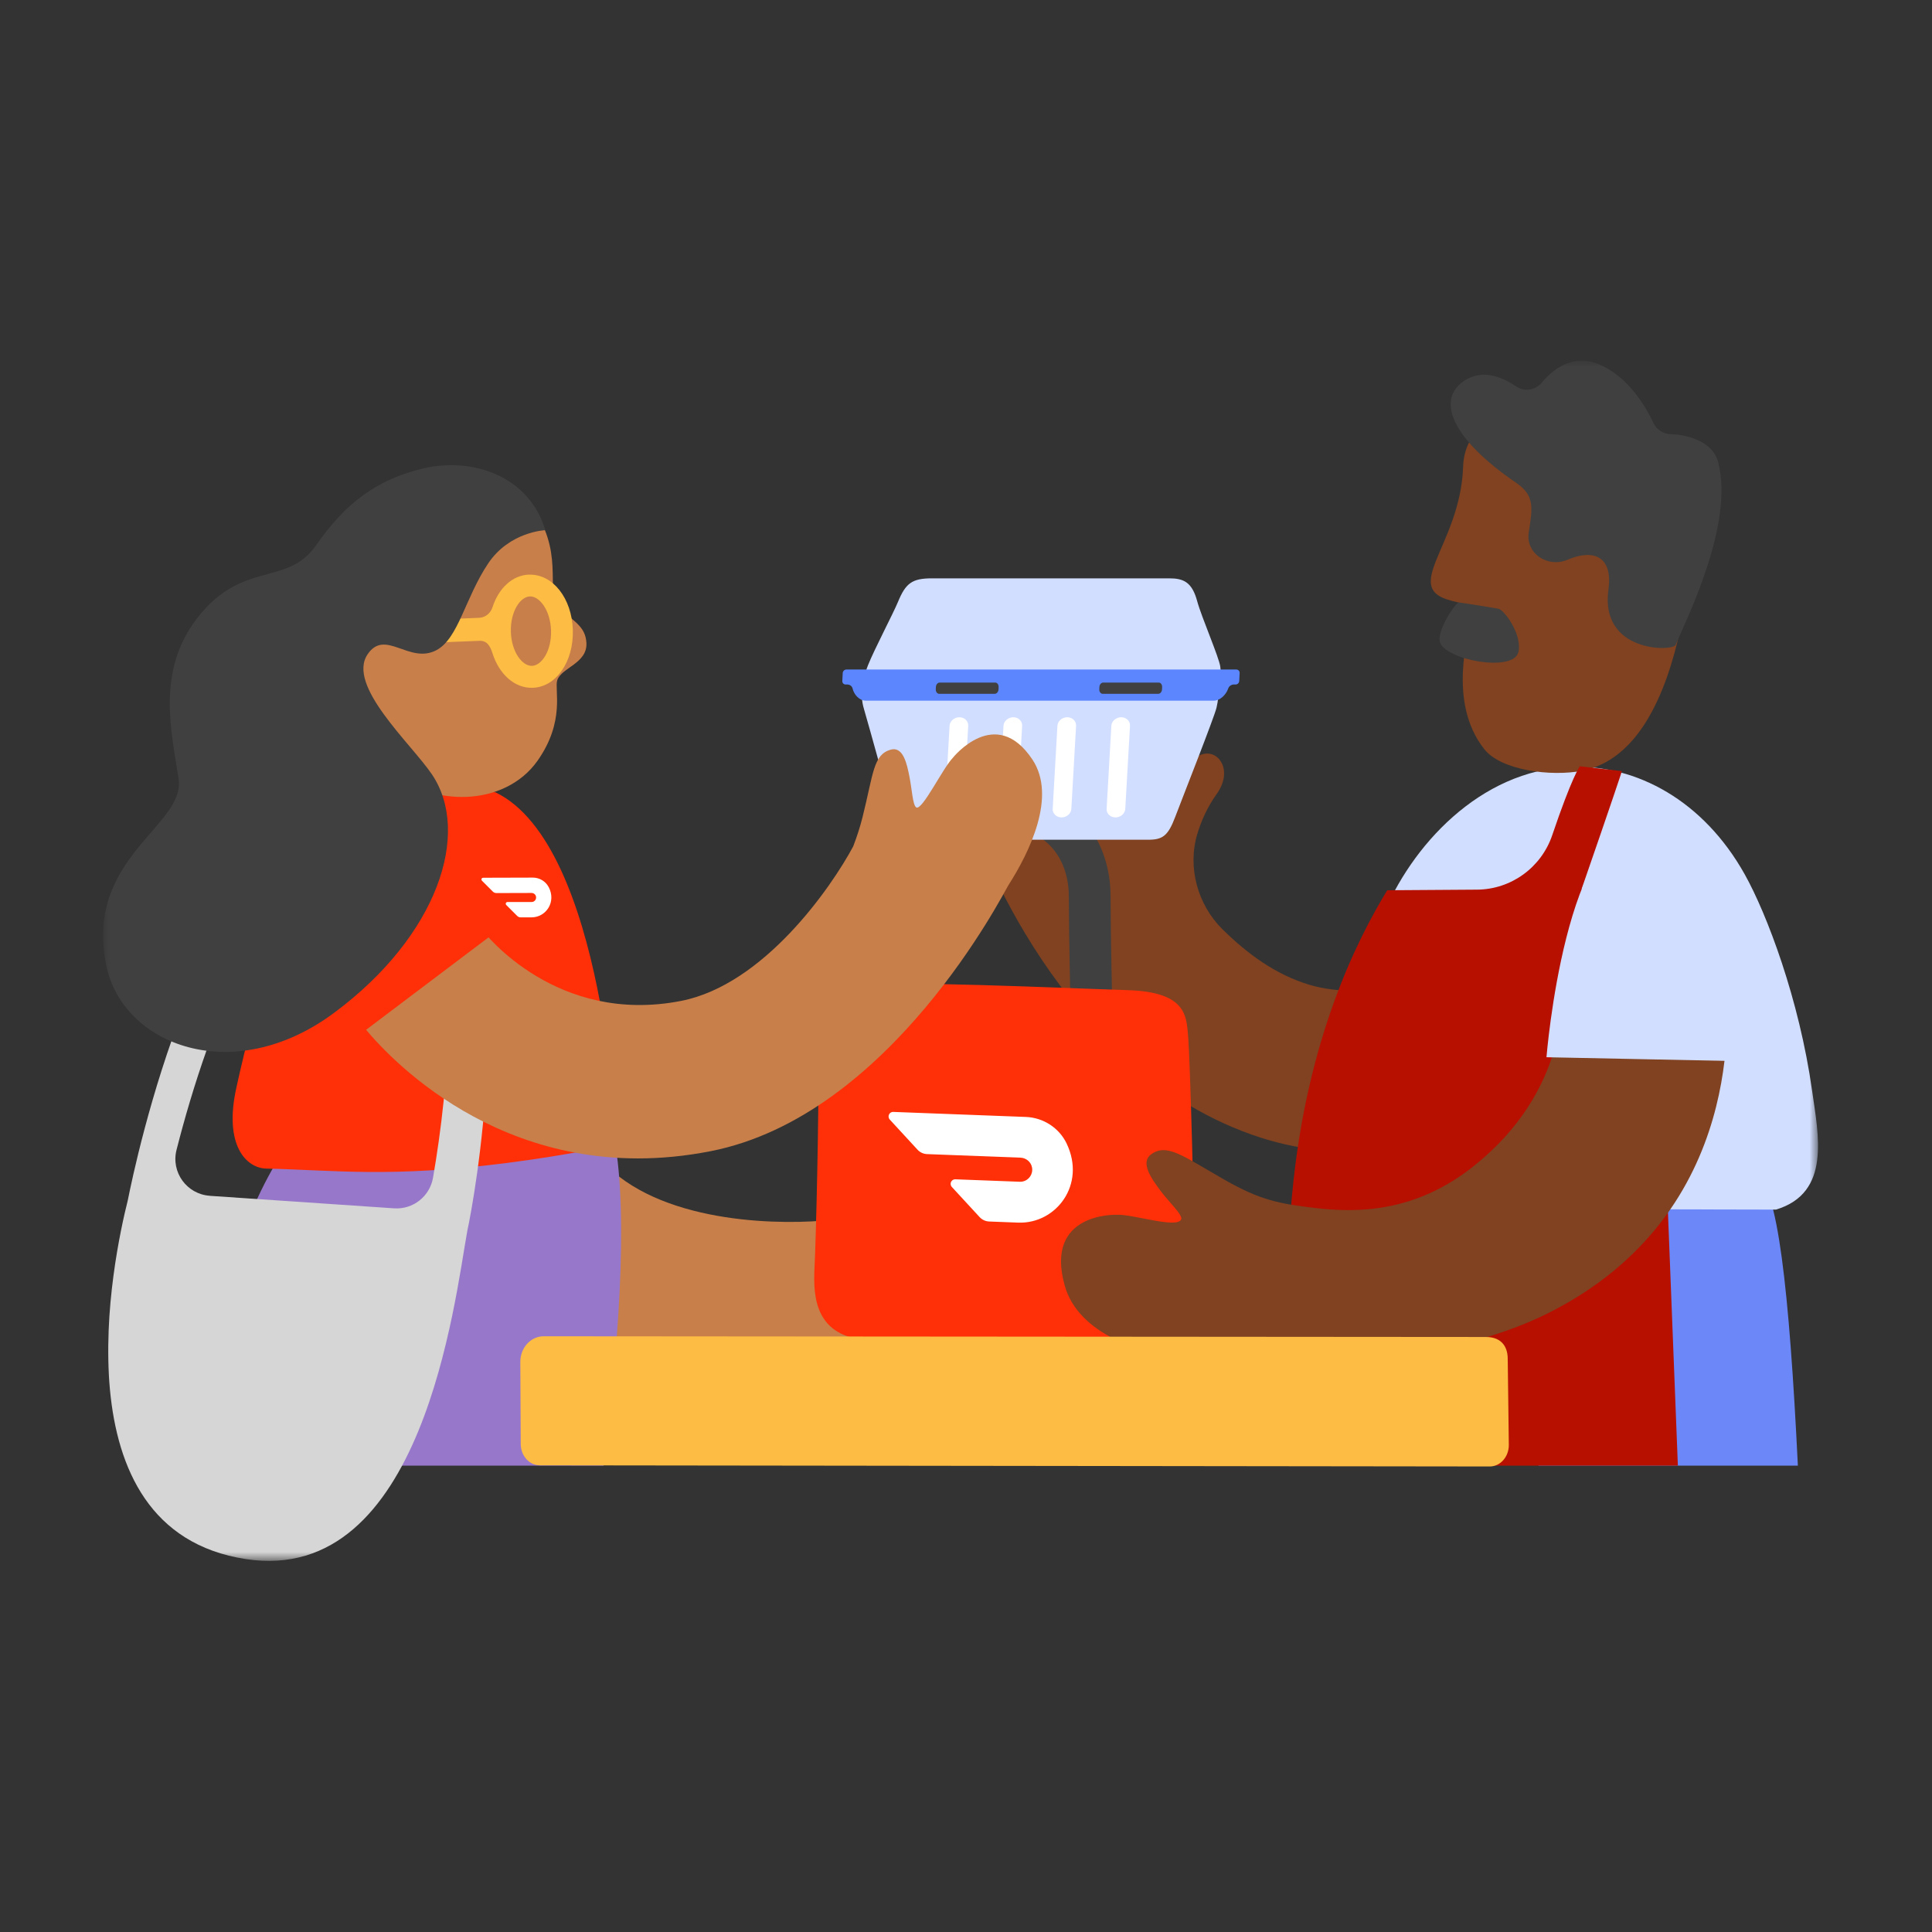
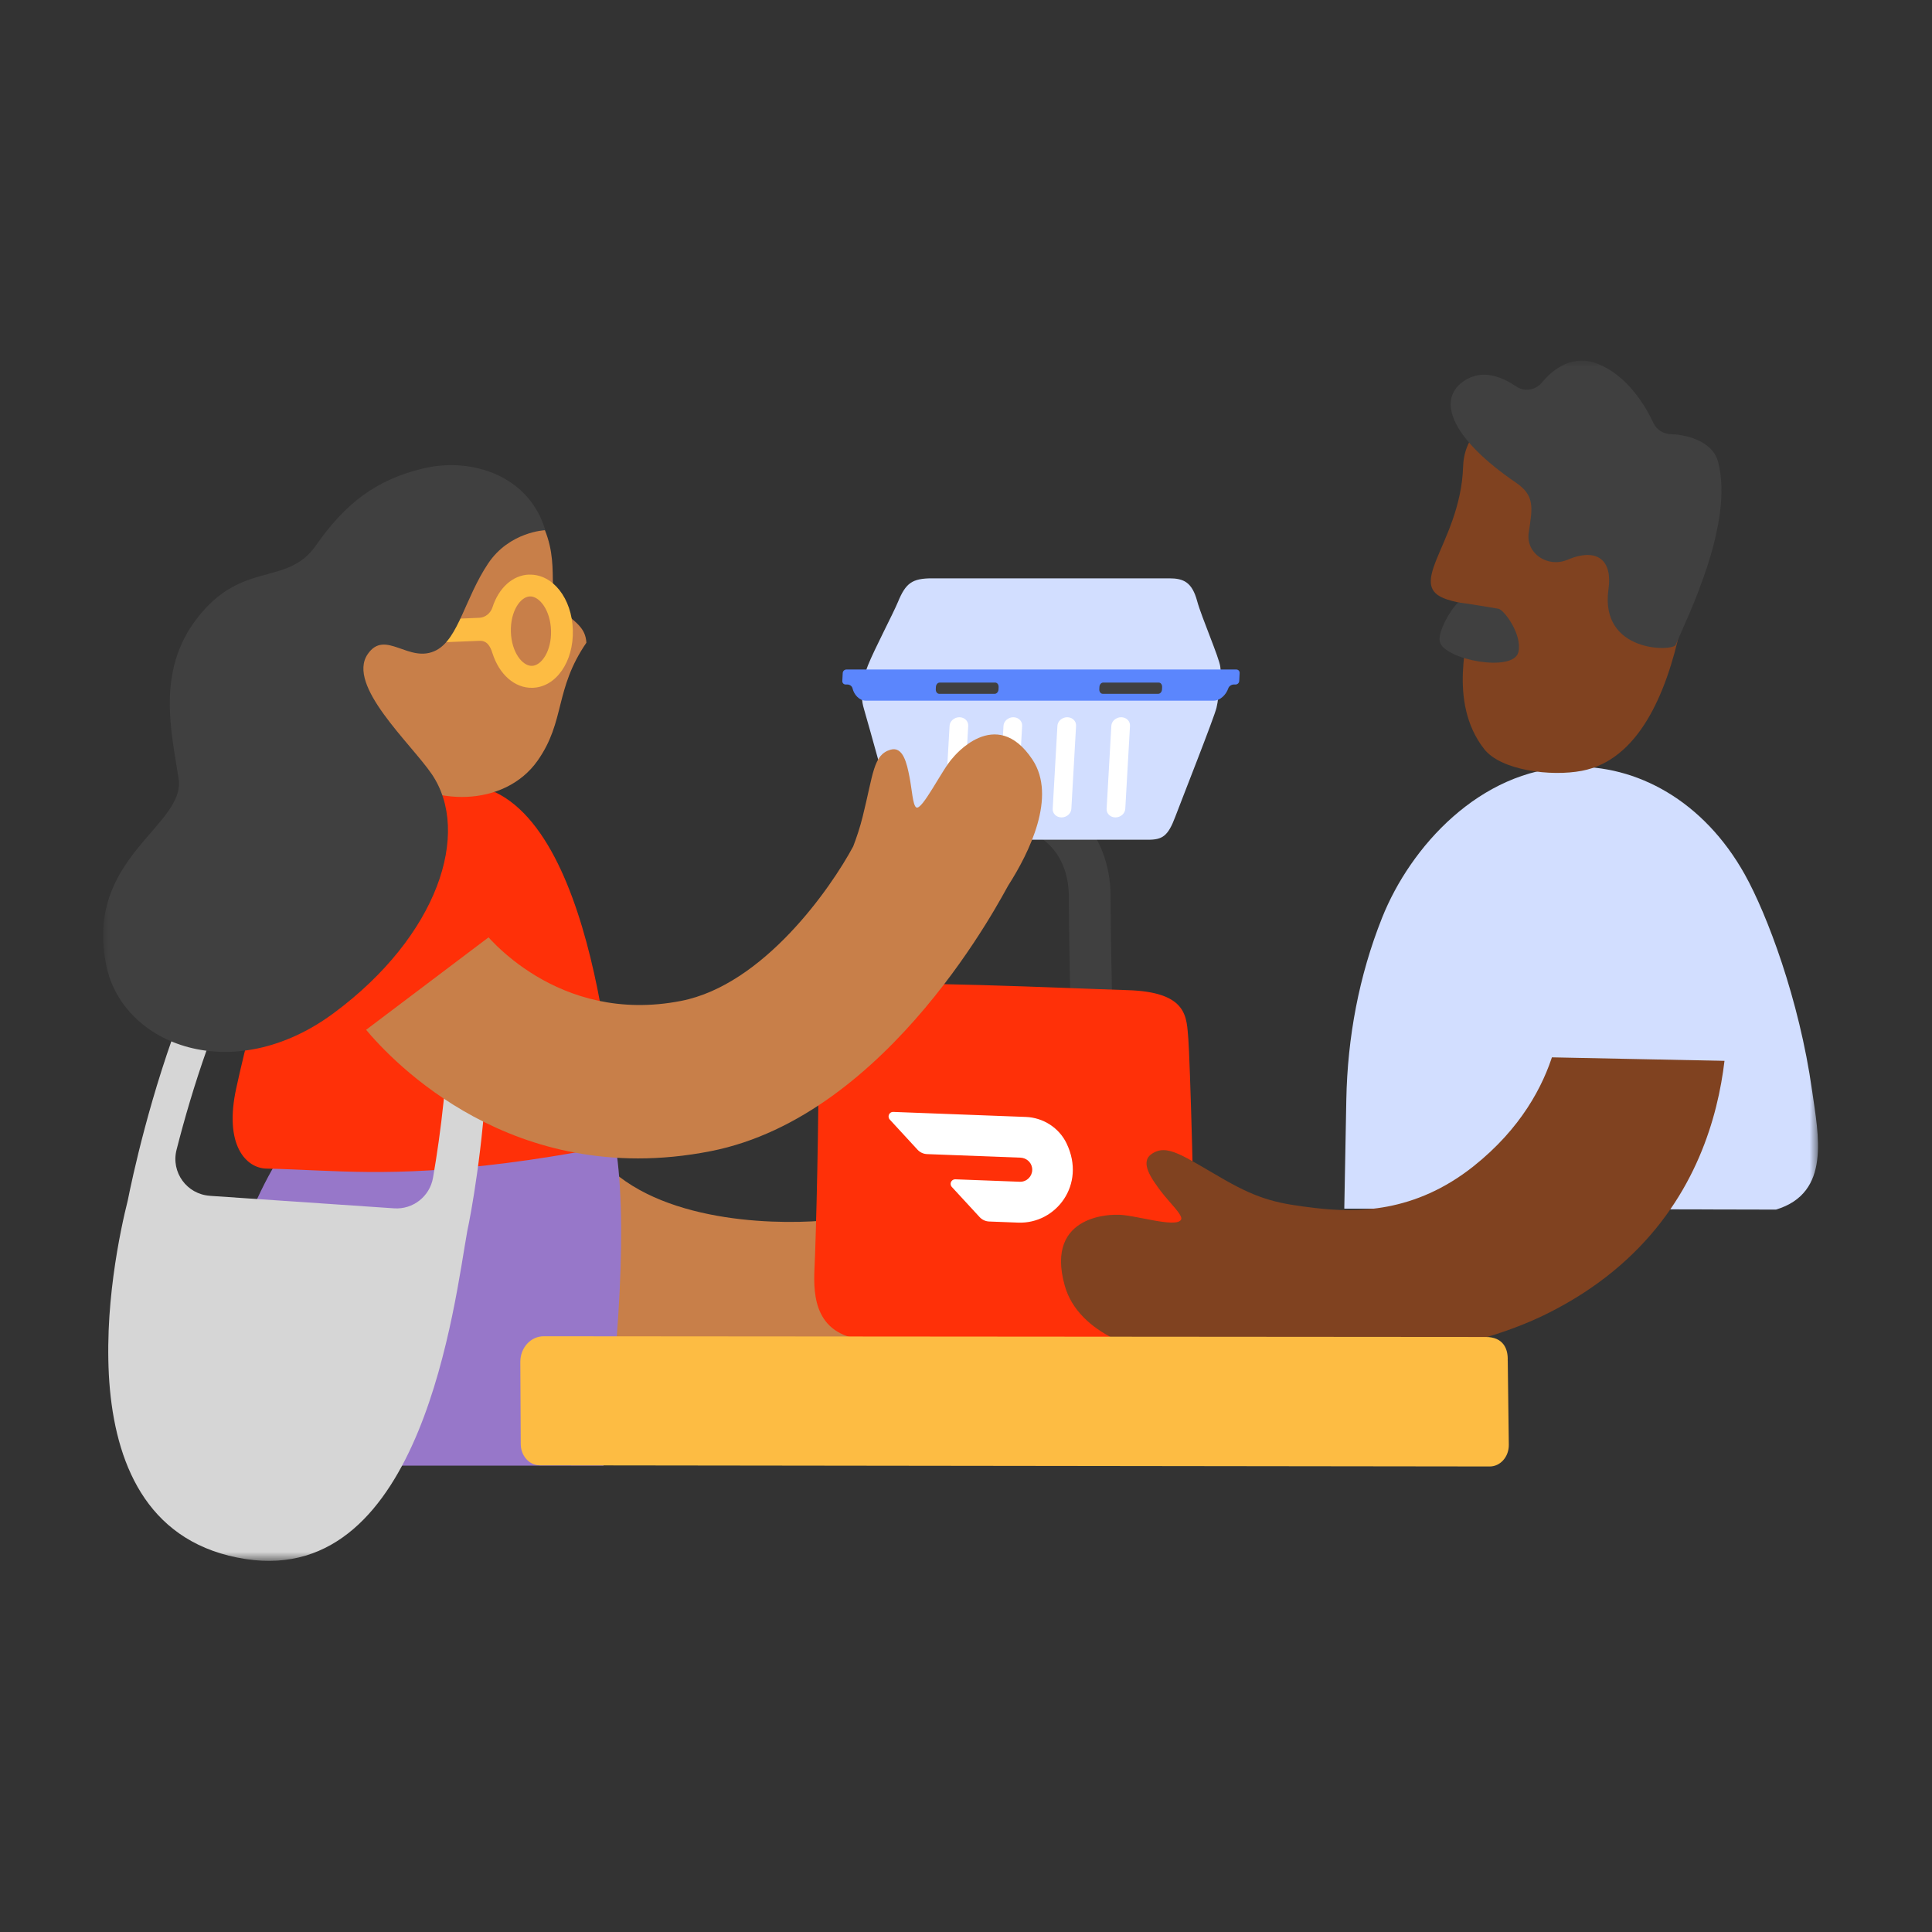
<svg xmlns="http://www.w3.org/2000/svg" width="150" height="150" viewBox="0 0 150 150" fill="none">
  <rect x="0" y="0" width="150" height="150" fill="#333333" stroke="none" />
  <mask id="mask0_18003_103" style="mask-type:luminance" maskUnits="userSpaceOnUse" x="8" y="28" width="134" height="94">
    <path d="M141.144 28H8V121.181H141.144V28Z" fill="white" />
  </mask>
  <g mask="url(#mask0_18003_103)">
    <path d="M74.663 97.145C73.535 96.964 69.888 97.54 69.888 96.995C69.888 96.672 70.855 95.925 71.546 95.216C72.26 94.481 73.235 93.451 72.433 92.808C71.344 91.933 70.153 92.781 66.897 94.008C66.112 94.304 65.354 94.525 64.616 94.702C60.986 95.117 51.83 95.113 47.142 90.551C40.087 83.689 42.758 75.082 42.877 74.719L42.857 74.774C42.857 74.774 34.542 78.716 30.442 80.642C30.706 86.08 32.569 92.966 38.852 99.075C45.532 105.574 55.205 106.742 61.309 106.742C64.541 106.742 66.771 106.415 67.023 106.375V106.356C67.659 106.356 68.306 106.356 68.969 106.328C72.027 106.217 76.806 105.499 78.076 102.311C79.998 97.484 74.663 97.145 74.663 97.145Z" fill="#C87F49" />
-     <path d="M139.586 113.791C138.919 100.18 138.007 91.841 136.326 91.348C129.633 89.379 118.679 90.425 118.679 90.425L119.444 113.791H139.582H139.586Z" fill="#6C87F8" />
    <path d="M46.858 113.79C48.231 102.855 48.807 92.84 47.466 87.264C46.167 81.865 23.082 87.935 23.082 87.935C23.082 87.935 17.897 93.495 16.105 107.37C15.881 109.106 15.742 111.292 15.671 113.79H46.854H46.858Z" fill="#9777C9" />
-     <path d="M124.614 69.02C124.579 69.048 120.897 71.866 115.952 74.147C111.923 76.005 106.115 77.781 101.679 76.463C99.031 75.678 96.793 74.012 94.896 72.13C92.997 70.248 92.169 67.347 92.966 64.727C93.274 63.713 93.747 62.647 94.465 61.645C95.713 59.901 94.714 58.283 93.467 58.532C92.22 58.78 90.724 60.651 89.73 62.332C89.402 62.888 89.193 63.417 89.063 63.91C87.891 61.625 87.303 59.952 87.287 59.913L75.476 63.878C75.741 64.668 82.137 83.235 97.84 88.314C100.16 89.063 102.614 89.438 105.207 89.438C110.159 89.438 115.589 88.065 121.437 85.33C127.594 82.45 132.053 79.008 132.242 78.862L124.614 69.013V69.02Z" fill="#804220" />
    <path d="M71.471 79.095C71.471 79.095 72.055 70.382 72.311 67.312C72.567 64.242 75.164 62.288 78.783 62.683C82.406 63.078 84.6 65.982 84.603 69.577C84.608 72.647 84.749 78.819 84.749 78.819" stroke="#404040" stroke-width="3.24" stroke-miterlimit="10" />
    <path d="M137.885 93.913L104.37 93.838L104.528 85.37C104.619 80.551 105.506 75.769 107.302 71.262C109.516 65.702 114.902 59.802 121.911 59.538C127.096 59.341 132.281 62.202 135.458 67.88C137.187 70.97 139.692 77.584 140.691 84.683C141.172 88.105 142.186 92.611 137.889 93.913H137.885Z" fill="#D2DEFF" />
    <path d="M37.076 61.44C37.561 61.436 38.023 61.468 38.469 61.515C47.004 65.631 47.877 88.85 47.877 88.85C47.877 88.85 44.309 89.659 39.282 90.302C30.221 91.455 26.046 90.847 20.675 90.729C19.125 90.693 17.357 88.933 18.351 84.45C19.637 78.661 23.339 61.594 37.076 61.444V61.44Z" fill="#FF3008" />
-     <path d="M41.622 39.823C43.863 43.398 42.178 46.129 43.551 47.325C44.731 48.351 45.453 48.733 45.528 49.898C45.631 51.507 43.579 51.831 43.263 52.818C43.031 53.548 43.907 55.979 41.736 59.061C39.155 62.723 33.402 62.604 30.434 59.905C26.973 56.76 22.956 47.644 30.004 41.271C33.244 38.343 40.083 37.368 41.622 39.823Z" fill="#C87F49" />
+     <path d="M41.622 39.823C43.863 43.398 42.178 46.129 43.551 47.325C44.731 48.351 45.453 48.733 45.528 49.898C43.031 53.548 43.907 55.979 41.736 59.061C39.155 62.723 33.402 62.604 30.434 59.905C26.973 56.76 22.956 47.644 30.004 41.271C33.244 38.343 40.083 37.368 41.622 39.823Z" fill="#C87F49" />
    <path d="M116.477 32.238C116.477 32.238 113.695 33.126 113.596 36.228C113.498 39.33 112.191 41.788 111.525 43.446C110.858 45.103 110.818 46.038 112.341 46.539C112.637 46.638 112.945 46.713 113.233 46.776C113.991 46.938 114.082 47.344 114.085 48.122C114.093 49.318 112.341 54.475 115.238 58.165C116.536 59.814 120.411 60.307 122.815 59.846C127.199 59.005 129.365 53.899 130.466 48.82C131.784 42.747 128.829 39.416 125.68 35.644C122.535 31.871 118.083 31.658 116.469 32.242L116.477 32.238Z" fill="#804220" />
    <path d="M113.644 29.59C115.139 28.564 116.741 29.342 117.716 30.005C118.356 30.439 119.208 30.301 119.705 29.709C120.585 28.651 122.112 27.448 124.117 28.276C126.394 29.215 127.759 31.532 128.382 32.858C128.631 33.387 129.164 33.698 129.744 33.71C130.593 33.726 132.925 34.089 133.394 35.865C134.657 40.663 130.964 48.011 130.099 50.067C129.878 50.592 124.176 50.691 124.883 45.742C125.198 43.532 124.05 42.467 121.682 43.465C120.163 44.105 118.442 42.968 118.691 41.346C118.991 39.385 119.168 38.477 117.696 37.471C112.78 34.113 111.473 31.086 113.64 29.594L113.644 29.59Z" fill="#404040" />
    <path d="M66.585 76.55C64.932 77.047 63.476 77.994 63.535 82.091C63.594 86.186 63.358 96.119 63.239 98.424C63.121 100.728 63.298 103.803 67.449 104.055C72.047 104.335 85.614 104.457 87.78 104.256C90.452 104.007 92.48 102.512 92.654 99.181C92.823 95.855 92.362 81.715 92.263 80.67C92.109 79.032 92.306 77.016 87.535 76.874C83.195 76.743 68.235 76.053 66.582 76.55H66.585Z" fill="#FF3008" />
    <path d="M82.816 88.787C82.228 87.56 80.997 86.771 79.643 86.719L69.356 86.329C69.158 86.321 68.997 86.474 68.989 86.672C68.989 86.766 69.02 86.857 69.083 86.924L71.238 89.264C71.427 89.47 71.692 89.592 71.972 89.604L79.225 89.88C79.663 89.896 80.046 90.208 80.125 90.638C80.223 91.147 79.892 91.636 79.383 91.735C79.316 91.747 79.245 91.755 79.174 91.751L74.174 91.561C73.977 91.554 73.815 91.707 73.807 91.904C73.807 91.999 73.838 92.09 73.902 92.157L76.06 94.498C76.249 94.702 76.514 94.825 76.794 94.837L79.052 94.924C81.991 95.034 84.339 91.976 82.816 88.791" fill="white" />
    <path d="M79.478 53.37H68.752C67.173 53.37 66.637 53.567 67.087 55.079C67.454 56.314 69.15 62.498 69.411 63.358C69.861 64.826 70.058 65.197 71.613 65.197H89.138C90.254 65.197 90.684 64.913 91.245 63.421C91.707 62.194 94.291 55.655 94.45 54.944C94.706 53.785 94.666 53.346 93.593 53.346C92.014 53.346 79.473 53.37 79.473 53.37H79.478Z" fill="#D2DEFF" />
    <path d="M79.608 53.35C76.849 53.35 69.936 53.35 68.882 53.35C67.303 53.35 66.79 53.153 67.394 51.642C67.888 50.406 69.359 47.605 69.715 46.74C70.319 45.273 70.812 44.902 72.367 44.902H80.835C80.835 44.902 89.655 44.902 90.771 44.902C91.888 44.902 92.547 45.186 92.95 46.677C93.281 47.905 94.662 51.062 94.745 51.776C94.883 52.936 94.793 53.374 93.719 53.374C92.141 53.374 79.604 53.35 79.604 53.35H79.608Z" fill="#D2DEFF" />
    <path d="M95.988 51.981H65.713C65.563 51.981 65.437 52.103 65.429 52.253L65.397 52.873C65.389 53.023 65.504 53.145 65.654 53.145H65.784C65.978 53.145 66.151 53.267 66.194 53.457C66.305 53.926 66.711 54.4 67.224 54.4H94.228C94.741 54.4 95.199 53.926 95.357 53.457C95.42 53.271 95.605 53.145 95.799 53.145H95.929C96.079 53.145 96.205 53.023 96.213 52.873L96.245 52.253C96.253 52.103 96.138 51.981 95.988 51.981Z" fill="#5B86FD" />
    <path d="M89.927 53.867H85.614C85.46 53.867 85.341 53.713 85.349 53.52L85.358 53.342C85.365 53.149 85.495 52.995 85.65 52.995H89.962C90.117 52.995 90.235 53.149 90.227 53.342L90.219 53.52C90.211 53.713 90.081 53.867 89.927 53.867Z" fill="#404040" />
    <path d="M77.232 53.867H72.919C72.765 53.867 72.646 53.713 72.654 53.52L72.662 53.342C72.67 53.149 72.8 52.995 72.954 52.995H77.267C77.421 52.995 77.54 53.149 77.532 53.342L77.524 53.52C77.516 53.713 77.386 53.867 77.232 53.867Z" fill="#404040" />
    <path d="M74.044 63.464C73.645 63.464 73.337 63.164 73.357 62.798L73.724 56.353C73.744 55.986 74.087 55.687 74.486 55.687C74.884 55.687 75.192 55.986 75.172 56.353L74.805 62.798C74.786 63.164 74.442 63.464 74.044 63.464Z" fill="white" />
    <path d="M78.23 63.464C77.832 63.464 77.524 63.164 77.544 62.798L77.911 56.353C77.93 55.986 78.274 55.687 78.673 55.687C79.071 55.687 79.379 55.986 79.359 56.353L78.992 62.798C78.972 63.164 78.629 63.464 78.23 63.464Z" fill="white" />
    <path d="M82.417 63.464C82.019 63.464 81.711 63.164 81.731 62.798L82.097 56.353C82.117 55.986 82.461 55.687 82.859 55.687C83.258 55.687 83.566 55.986 83.546 56.353L83.179 62.798C83.159 63.164 82.816 63.464 82.417 63.464Z" fill="white" />
    <path d="M86.604 63.464C86.206 63.464 85.898 63.164 85.918 62.798L86.284 56.353C86.304 55.986 86.648 55.687 87.046 55.687C87.445 55.687 87.753 55.986 87.733 56.353L87.366 62.798C87.346 63.164 87.003 63.464 86.604 63.464Z" fill="white" />
    <path d="M41.093 44.61C39.787 44.649 38.713 45.667 38.236 47.151C38.09 47.601 37.703 47.932 37.23 47.964L32.928 48.149L33.027 49.921L37.182 49.756C37.798 49.712 38.054 50.138 38.24 50.73C38.757 52.348 39.952 53.441 41.345 53.401C43.172 53.351 44.546 51.377 44.475 48.915C44.404 46.452 42.916 44.562 41.093 44.617V44.61ZM41.298 51.697C40.56 51.717 39.708 50.635 39.664 49.045C39.621 47.455 40.406 46.326 41.144 46.306C41.882 46.287 42.734 47.368 42.782 48.958C42.829 50.544 42.04 51.677 41.302 51.697H41.298Z" fill="#FDBC43" />
    <path d="M34.838 66.242C33.465 64.317 31.61 63.219 29.333 62.983C23.564 62.379 18.513 67.466 14.322 78.097C11.662 84.841 10.238 91.601 9.922 93.191C8.833 97.512 4.259 118.778 19.089 121.047C32.829 123.146 35.292 101.02 36.286 95.539C36.783 93.322 40.315 73.922 34.834 66.246L34.838 66.242ZM16.291 92.84C14.503 92.718 13.264 91.013 13.706 89.276C16.137 79.711 21.504 65.019 29.041 65.801C30.497 65.95 31.638 66.637 32.533 67.888C35.963 72.69 34.834 84.438 33.619 91.443C33.366 92.891 32.064 93.913 30.6 93.815L16.295 92.844L16.291 92.84Z" fill="#D6D6D6" />
    <path d="M80.164 58.982C77.291 54.652 73.972 58.843 73.972 58.843C73.179 59.668 71.577 62.995 71.131 62.683C70.863 62.498 70.804 61.278 70.61 60.307C70.413 59.301 70.121 57.916 69.135 58.208C67.793 58.606 67.812 60.067 66.968 63.441C66.763 64.254 66.514 65.004 66.242 65.714C64.517 68.934 59.296 76.455 52.88 77.71C43.224 79.6 37.667 72.501 37.438 72.201L37.474 72.249L27.881 79.273C28.24 79.762 35.868 89.939 49.538 89.939C51.313 89.939 53.192 89.766 55.165 89.379C69.154 86.64 77.923 69.312 78.278 68.752C79.927 66.175 82.058 61.839 80.16 58.977L80.164 58.982Z" fill="#C87F49" />
    <path d="M27.135 80.927L39.842 71.333C39.842 71.333 33.236 61.582 27.632 64.108C18.789 68.093 27.135 80.927 27.135 80.927Z" fill="#FF3008" />
    <path d="M42.328 41.164C42.328 41.164 39.554 41.271 37.896 43.753C36.105 46.433 35.6 49.562 33.887 50.477C31.78 51.598 29.913 48.781 28.544 50.793C26.894 53.216 31.878 57.691 33.524 60.106C36.602 64.637 34.017 72.651 25.916 78.653C18.102 84.443 9.547 81.167 8.257 74.983C6.504 66.598 14.425 64.127 13.868 60.469C13.312 56.811 12.124 52.115 15.3 48.003C18.82 43.449 22.273 45.58 24.535 42.34C26.8 39.101 29.191 37.226 32.928 36.354C36.642 35.49 41.093 36.934 42.332 41.16L42.328 41.164Z" fill="#404040" />
    <path d="M113.237 46.776C112.783 47.076 111.599 49.006 111.785 49.815C112.109 51.224 117.515 52.245 117.889 50.623C118.201 49.266 116.777 47.336 116.331 47.261C113.778 46.827 113.237 46.776 113.237 46.776Z" fill="#404040" />
-     <path d="M42.592 68.863C42.352 68.413 41.878 68.137 41.373 68.137L37.51 68.148C37.435 68.148 37.375 68.208 37.379 68.283C37.379 68.318 37.395 68.35 37.419 68.378L38.263 69.222C38.338 69.297 38.437 69.337 38.543 69.337L41.266 69.329C41.432 69.329 41.578 69.439 41.614 69.601C41.657 69.79 41.543 69.98 41.353 70.023C41.329 70.031 41.302 70.031 41.274 70.031H39.396C39.321 70.035 39.262 70.098 39.266 70.169C39.266 70.204 39.281 70.236 39.305 70.263L40.15 71.108C40.224 71.183 40.323 71.227 40.43 71.223H41.278C42.383 71.219 43.216 70.035 42.596 68.863" fill="white" />
-     <path d="M130.269 113.79L129.476 93.527L128.544 70.642C128.509 69.719 127.743 68.989 126.82 68.997L122.795 69.025C125.237 61.977 125.916 59.909 125.924 59.869L122.652 59.495C122.645 59.526 122.057 60.284 120.514 64.846C119.665 67.351 117.325 69.052 114.681 69.072L107.704 69.119C105.349 72.982 101.446 80.705 100.325 92.666C99.678 99.584 99.11 107.042 98.652 113.79H130.273H130.269Z" fill="#B71000" />
    <path d="M134.085 76.846L121.252 77.221C121.26 77.379 121.796 84.671 114.401 90.551C109.839 94.177 105.305 94.166 102.129 93.791C99.284 93.456 97.831 93.167 95.097 91.609C91.833 89.746 90.602 88.74 89.382 89.616C88.486 90.263 89.426 91.545 90.112 92.465C90.779 93.353 91.868 94.352 91.703 94.683C91.352 95.409 87.879 94.237 86.68 94.316C86.68 94.316 81.048 94.103 82.67 99.829C83.739 103.609 88.676 105.136 91.896 105.436C103.869 106.557 113.79 105.156 120.174 101.964C135.889 94.107 133.97 77.978 134.081 76.846H134.085Z" fill="#804220" />
    <path d="M117.057 105.626C117.096 104.73 116.718 103.803 115.36 103.803L42.214 103.747C41.211 103.747 40.398 104.631 40.398 105.724L40.43 112.113C40.434 113.029 41.093 113.767 41.91 113.767L115.664 113.857C116.489 113.857 117.156 113.099 117.144 112.172L117.061 105.629L117.057 105.626Z" fill="#FDBC43" />
    <path d="M120.068 82.083L136.887 82.426C136.887 82.426 137.617 64.881 127.917 63.978C121.563 63.386 120.068 82.083 120.068 82.083Z" fill="#D2DEFF" />
  </g>
</svg>